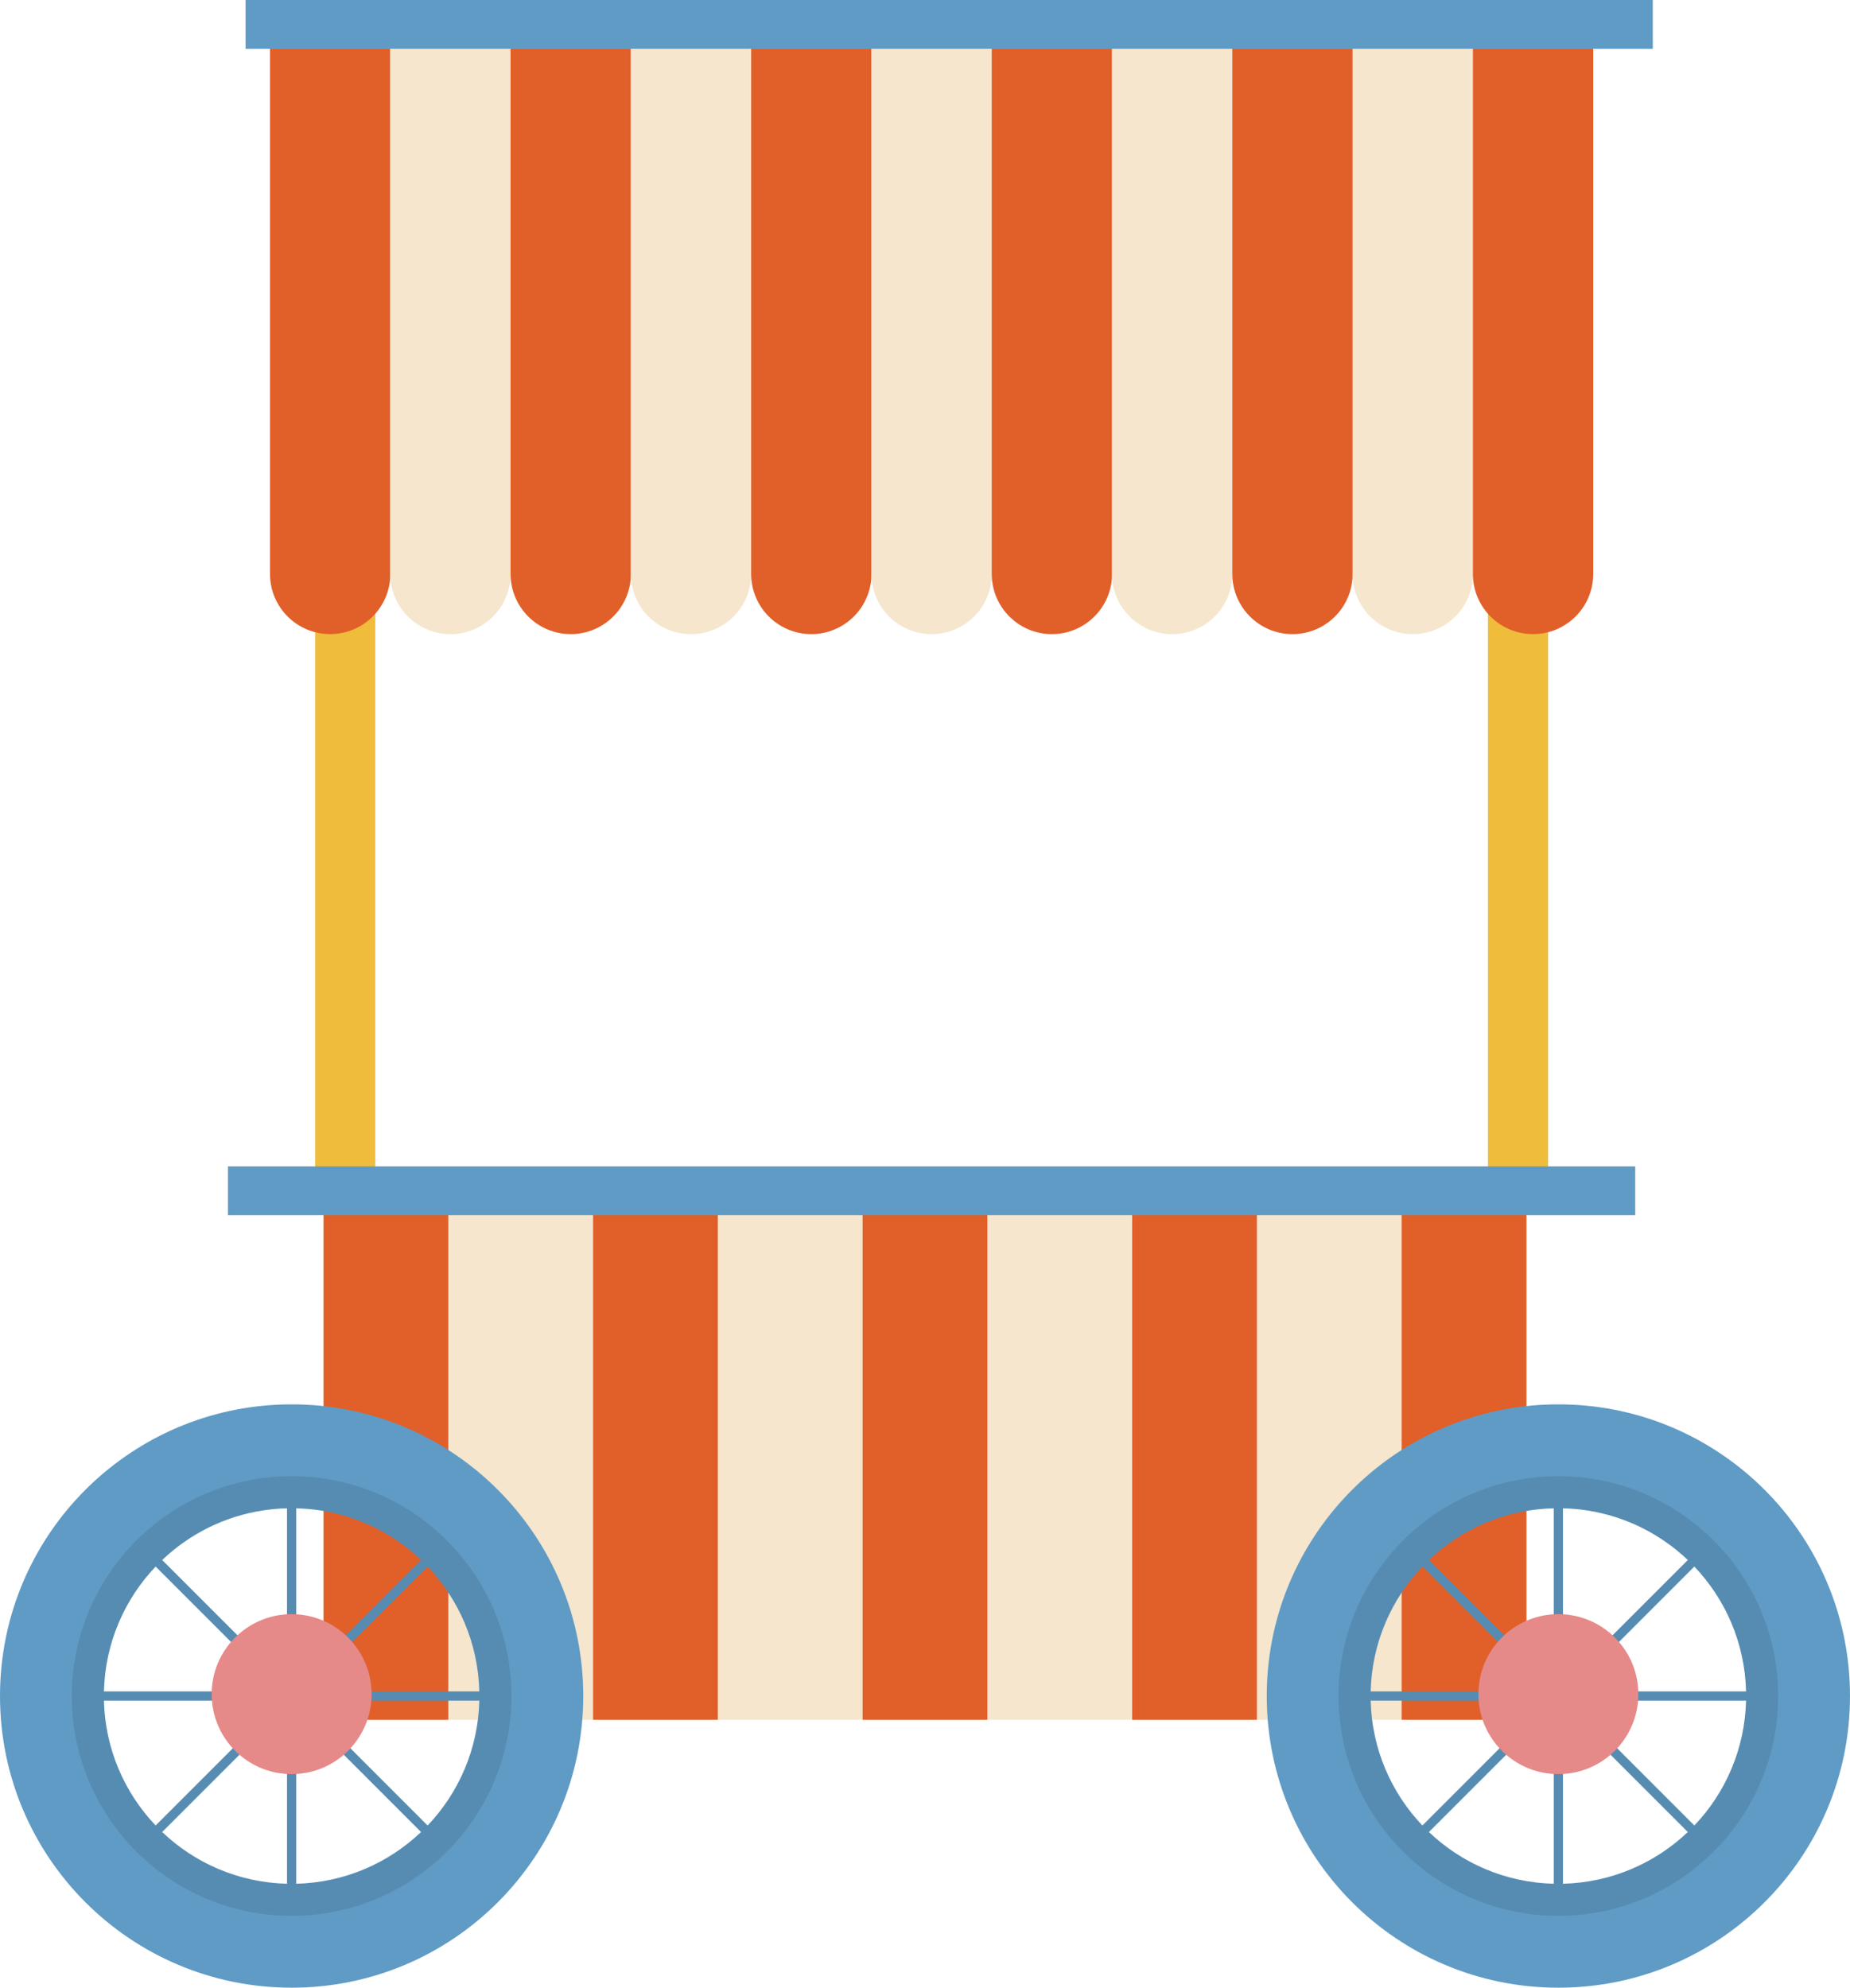
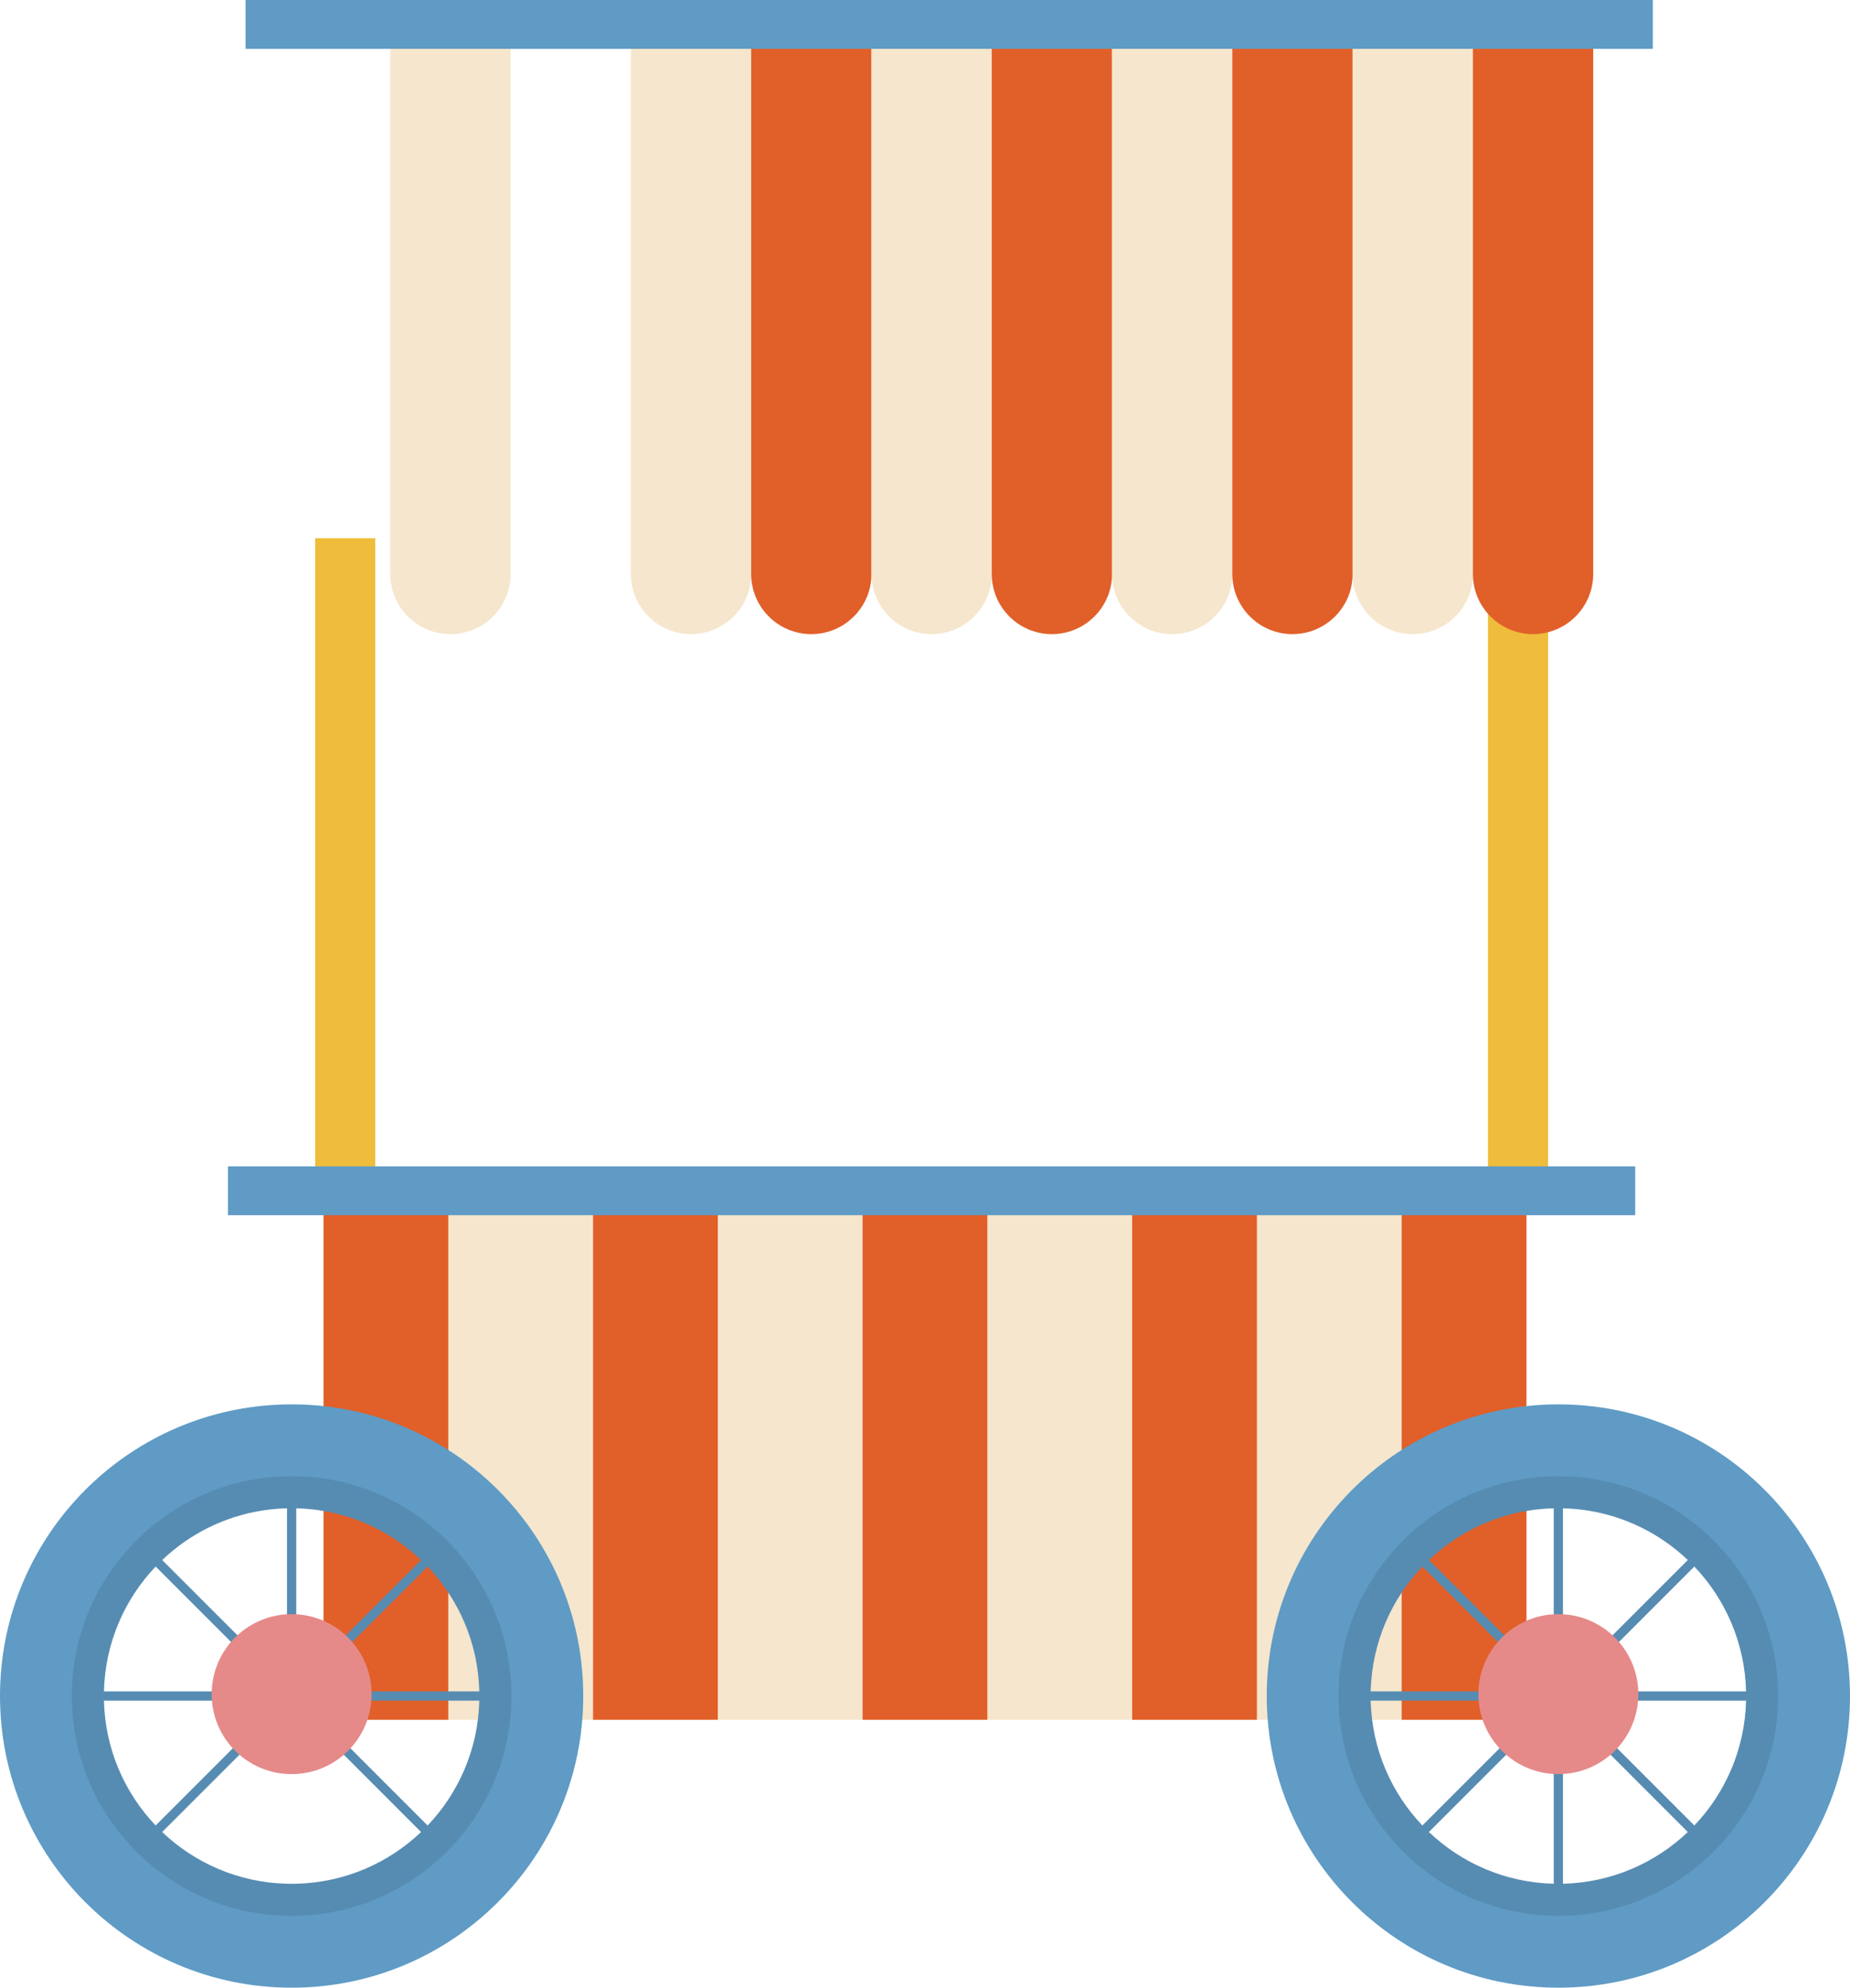
<svg xmlns="http://www.w3.org/2000/svg" height="2403.7" preserveAspectRatio="xMidYMid meet" version="1.0" viewBox="0.0 0.0 2237.6 2403.7" width="2237.6" zoomAndPan="magnify">
  <g>
    <g>
      <g id="change1_1">
        <path d="M297 0H1999.08V59.05H297z" fill="#5f9bc5" />
      </g>
      <g>
        <g id="change2_6">
          <path d="M391.34 1440H1846.24V2079.72H391.34z" fill="#f5e6cd" />
        </g>
        <g fill="#e15f29" id="change3_7">
          <path d="M391.34 1440H542.21V2079.72H391.34z" />
          <path d="M717.34 1440H868.21V2079.72H717.34z" />
          <path d="M1043.35 1440H1194.22V2079.72H1043.35z" />
          <path d="M1369.36 1440H1520.23V2079.72H1369.36z" />
          <path d="M1695.37 1440H1846.24V2079.72H1695.37z" />
        </g>
        <g>
          <g fill="#efbd3b" id="change4_1">
            <path d="M381.16 650.88H453.89V1440H381.16z" />
            <path d="M1799.69 650.88H1872.42V1440H1799.69z" />
          </g>
          <g>
            <g id="change3_1">
-               <path d="M326.59,59.05h145.51V694.08c0,40.16-32.6,72.76-72.76,72.76h0c-40.16,0-72.76-32.6-72.76-72.76V59.05h0Z" fill="#e15f29" />
-             </g>
+               </g>
            <g id="change2_1">
              <path d="M544.83,766.84h0c-40.18,0-72.76-32.57-72.76-72.76V59.05h145.51V694.08c0,40.18-32.57,72.76-72.76,72.76Z" fill="#f5e6cd" />
            </g>
            <g id="change3_2">
-               <path d="M617.57,59.05h145.51V694.08c0,40.16-32.6,72.76-72.76,72.76h0c-40.16,0-72.76-32.6-72.76-72.76V59.05h0Z" fill="#e15f29" />
-             </g>
+               </g>
            <g id="change2_2">
              <path d="M835.81,766.84h0c-40.18,0-72.76-32.57-72.76-72.76V59.05h145.51V694.08c0,40.18-32.57,72.76-72.76,72.76Z" fill="#f5e6cd" />
            </g>
            <g id="change3_3">
              <path d="M908.55,59.05h145.51V694.08c0,40.16-32.6,72.76-72.76,72.76h0c-40.16,0-72.76-32.6-72.76-72.76V59.05h0Z" fill="#e15f29" />
            </g>
            <g id="change2_3">
              <path d="M1126.79,766.84h0c-40.18,0-72.76-32.57-72.76-72.76V59.05s145.51,0,145.51,0V694.08c0,40.18-32.57,72.76-72.76,72.76Z" fill="#f5e6cd" />
            </g>
            <g id="change3_4">
              <path d="M1199.53,59.05h145.51V694.08c0,40.16-32.6,72.76-72.76,72.76h0c-40.16,0-72.76-32.6-72.76-72.76V59.05h0Z" fill="#e15f29" />
            </g>
            <g id="change2_4">
-               <path d="M1417.77,766.84h0c-40.18,0-72.76-32.57-72.76-72.76V59.05s145.51,0,145.51,0V694.08c0,40.18-32.57,72.76-72.76,72.76Z" fill="#f5e6cd" />
+               <path d="M1417.77,766.84c-40.18,0-72.76-32.57-72.76-72.76V59.05s145.51,0,145.51,0V694.08c0,40.18-32.57,72.76-72.76,72.76Z" fill="#f5e6cd" />
            </g>
            <g id="change3_5">
              <path d="M1490.51,59.05h145.51V694.08c0,40.16-32.6,72.76-72.76,72.76h0c-40.16,0-72.76-32.6-72.76-72.76V59.05h0Z" fill="#e15f29" />
            </g>
            <g id="change2_5">
              <path d="M1708.75,766.84h0c-40.18,0-72.76-32.57-72.76-72.76V59.05h145.51V694.08c0,40.18-32.57,72.76-72.76,72.76Z" fill="#f5e6cd" />
            </g>
            <g id="change3_6">
              <path d="M1781.49,59.05h145.51V694.08c0,40.16-32.6,72.76-72.76,72.76h0c-40.16,0-72.76-32.6-72.76-72.76V59.05h0Z" fill="#e15f29" />
            </g>
          </g>
        </g>
        <g id="change1_2">
          <path d="M275.75 1410.47H1977.83V1469.52H275.75z" fill="#5f9bc5" />
        </g>
      </g>
      <g>
        <g>
          <g>
            <g id="change5_1">
              <path d="M284.77,2056.57H125.65c-3.08,0-5.58-2.5-5.58-5.58s2.5-5.58,5.58-5.58h158.76c-.05,1.09-.08,2.2-.08,3.31,0,2.66,.15,5.28,.45,7.86Z" fill="#568cb2" />
            </g>
            <g id="change5_2">
              <path d="M585.37,2050.99c0,3.08-2.5,5.58-5.58,5.58h-159.12c.3-2.58,.45-5.2,.45-7.86,0-1.11-.03-2.21-.08-3.31h158.76c3.08,0,5.58,2.5,5.58,5.58Z" fill="#568cb2" />
            </g>
            <g id="change5_3">
              <path d="M358.3,1823.91v156.63c-1.84-.15-3.7-.23-5.58-.23s-3.74,.08-5.58,.23v-156.63c0-3.08,2.5-5.58,5.58-5.58s5.58,2.5,5.58,5.58Z" fill="#568cb2" />
            </g>
            <g id="change5_4">
-               <path d="M358.3,2116.87v161.18c0,3.08-2.5,5.58-5.58,5.58s-5.58-2.5-5.58-5.58v-161.18c1.84,.15,3.7,.23,5.58,.23s3.74-.08,5.58-.23Z" fill="#568cb2" />
-             </g>
+               </g>
            <g id="change5_5">
              <path d="M309.71,2101.89l-20.12,20.12-93.45,93.45-.04,.04c-1.09,1.09-2.52,1.64-3.95,1.64s-2.86-.54-3.95-1.64c-2.18-2.18-2.18-5.71,0-7.9l113.42-113.42c2.49,2.79,5.19,5.37,8.09,7.71Z" fill="#568cb2" />
            </g>
            <g id="change5_6">
              <path d="M517.23,1894.37l-.05,.05-91.18,91.18-20.1,20.1c-2.35-2.9-4.93-5.6-7.71-8.08l111.15-111.15c2.18-2.18,5.71-2.18,7.9,0,2.18,2.18,2.18,5.71,0,7.9Z" fill="#568cb2" />
            </g>
            <g id="change5_7">
              <path d="M307.25,1997.62c-2.79,2.48-5.37,5.18-7.71,8.08l-20.1-20.11-91.18-91.17-.05-.05c-2.18-2.18-2.18-5.72,0-7.9,2.18-2.18,5.72-2.18,7.9,0l111.15,111.15Z" fill="#568cb2" />
            </g>
            <g id="change5_8">
              <path d="M517.23,2215.5c-1.09,1.09-2.52,1.64-3.95,1.64s-2.86-.54-3.95-1.64l-.04-.04-93.45-93.45-20.12-20.12c2.9-2.34,5.61-4.92,8.09-7.71l20.05,20.05,93.33,93.32,.04,.04c2.18,2.18,2.18,5.72,0,7.9Z" fill="#568cb2" />
            </g>
            <g id="change5_9">
              <path d="M387.46,1751.71c-11.4-1.31-22.99-1.98-34.74-1.98s-23.34,.68-34.74,1.98c-150.02,17.23-266.52,144.64-266.52,299.28,0,166.38,134.88,301.26,301.26,301.26s301.26-134.88,301.26-301.26c0-154.63-116.5-282.05-266.52-299.28Zm129.73,455.84c-2.57,2.7-5.2,5.33-7.9,7.9-39.49,37.61-92.5,61.13-150.99,62.55-1.85,.04-3.72,.07-5.58,.07s-3.73-.02-5.58-.07c-58.49-1.41-111.5-24.94-150.99-62.55-2.69-2.57-5.33-5.2-7.9-7.9-37.59-39.48-61.12-92.5-62.53-150.98-.04-1.85-.07-3.72-.07-5.58s.02-3.73,.07-5.58c1.41-58.49,24.94-111.5,62.54-150.98,2.57-2.7,5.2-5.33,7.9-7.9,32.81-31.25,74.95-52.77,121.83-59.97,9.53-1.46,19.27-2.33,29.16-2.57,1.85-.04,3.72-.07,5.58-.07s3.73,.02,5.58,.07c9.89,.24,19.62,1.11,29.16,2.57,46.87,7.2,89.01,28.72,121.83,59.97,2.7,2.56,5.33,5.2,7.9,7.9,37.6,39.48,61.13,92.5,62.54,150.98,.04,1.85,.07,3.72,.07,5.58s-.02,3.73-.07,5.58c-1.41,58.49-24.94,111.5-62.53,150.98Z" fill="#568cb2" />
            </g>
            <g id="change1_3">
              <path d="M387.46,1699.97c-11.43-1.12-23.02-1.69-34.74-1.69s-23.32,.57-34.74,1.69C139.48,1717.42,0,1867.91,0,2050.99c0,194.8,157.92,352.72,352.72,352.72s352.72-157.92,352.72-352.72c0-183.08-139.48-333.57-317.97-351.02Zm-34.74,616.88c-146.83,0-265.85-119.03-265.85-265.86,0-135.05,100.7-246.58,231.11-263.6,11.37-1.49,22.96-2.25,34.74-2.25s23.37,.77,34.74,2.25c130.41,17.02,231.11,128.55,231.11,263.6,0,146.83-119.03,265.86-265.85,265.86Z" fill="#5f9bc5" />
            </g>
            <g id="change6_3">
              <path d="M449.38,2045.4c-.77-22.82-9.44-43.64-23.38-59.8-2.42-2.83-5.02-5.51-7.76-8.03-8.88-8.19-19.31-14.73-30.78-19.15-9.14-3.52-18.93-5.69-29.16-6.27-1.85-.11-3.71-.16-5.58-.16s-3.74,.06-5.58,.16c-10.22,.58-20.03,2.75-29.16,6.27-11.48,4.42-21.9,10.96-30.78,19.15-2.74,2.52-5.34,5.2-7.76,8.02-13.94,16.16-22.62,36.98-23.38,59.81-.04,1.1-.06,2.2-.06,3.31,0,2.65,.11,5.27,.32,7.86,1.78,22.18,11.05,42.24,25.26,57.66,2.52,2.74,5.2,5.33,8.02,7.77,15.63,13.47,35.61,22.03,57.54,23.27,1.85,.11,3.71,.16,5.58,.16s3.74-.06,5.58-.16c21.94-1.25,41.91-9.8,57.54-23.27,2.82-2.43,5.5-5.03,8.02-7.77,14.21-15.42,23.48-35.48,25.26-57.66,.21-2.59,.32-5.22,.32-7.86,0-1.11-.02-2.21-.06-3.31Zm-45.57,48.77c-2.48,2.79-5.18,5.37-8.09,7.71-10.39,8.42-23.3,13.85-37.42,14.99-1.84,.15-3.7,.23-5.58,.23s-3.74-.08-5.58-.23c-14.12-1.14-27.03-6.57-37.42-14.99-2.9-2.34-5.6-4.92-8.09-7.71-9.12-10.24-15.21-23.25-16.85-37.61-.3-2.58-.45-5.2-.45-7.86,0-1.11,.03-2.21,.08-3.31,.71-15.01,6.27-28.75,15.13-39.7,2.35-2.9,4.93-5.6,7.71-8.08,3.3-2.95,6.9-5.57,10.73-7.84,8.67-5.12,18.57-8.39,29.16-9.24,1.84-.15,3.7-.23,5.58-.23s3.74,.08,5.58,.23c10.58,.85,20.48,4.12,29.16,9.24,3.83,2.27,7.42,4.89,10.73,7.84,2.79,2.48,5.37,5.18,7.71,8.08,8.87,10.95,14.42,24.69,15.13,39.7,.05,1.09,.08,2.2,.08,3.31,0,2.66-.15,5.28-.45,7.86-1.64,14.36-7.73,27.36-16.85,37.61Z" fill="#e58a89" />
            </g>
          </g>
          <g id="change6_2">
            <circle cx="352.72" cy="2045.4" fill="#e58a89" r="85" />
          </g>
        </g>
        <g>
          <g>
            <g id="change5_10">
              <path d="M1816.92,2056.57h-159.13c-3.08,0-5.58-2.5-5.58-5.58s2.5-5.58,5.58-5.58h158.76c-.05,1.09-.08,2.2-.08,3.31,0,2.66,.15,5.28,.45,7.86Z" fill="#568cb2" />
            </g>
            <g id="change5_11">
              <path d="M2117.52,2050.99c0,3.08-2.5,5.58-5.58,5.58h-159.12c.3-2.58,.45-5.2,.45-7.86,0-1.11-.03-2.21-.08-3.31h158.76c3.08,0,5.58,2.5,5.58,5.58Z" fill="#568cb2" />
            </g>
            <g id="change5_12">
              <path d="M1890.44,1823.91v156.63c-1.84-.15-3.7-.23-5.58-.23s-3.74,.08-5.58,.23v-156.63c0-3.08,2.5-5.58,5.58-5.58s5.58,2.5,5.58,5.58Z" fill="#568cb2" />
            </g>
            <g id="change5_13">
              <path d="M1890.44,2116.87v161.18c0,3.08-2.5,5.58-5.58,5.58s-5.58-2.5-5.58-5.58v-161.18c1.84,.15,3.7,.23,5.58,.23s3.74-.08,5.58-.23Z" fill="#568cb2" />
            </g>
            <g id="change5_14">
              <path d="M1841.85,2101.89l-20.12,20.12-93.45,93.45-.04,.04c-1.09,1.09-2.52,1.64-3.95,1.64s-2.86-.54-3.95-1.64c-2.18-2.18-2.18-5.71,0-7.9l113.42-113.42c2.49,2.79,5.19,5.37,8.09,7.71Z" fill="#568cb2" />
            </g>
            <g id="change5_15">
              <path d="M2049.37,1894.37l-.05,.05-91.18,91.18-20.1,20.1c-2.35-2.9-4.93-5.6-7.71-8.08l111.15-111.15c2.18-2.18,5.71-2.18,7.9,0,2.18,2.18,2.18,5.71,0,7.9Z" fill="#568cb2" />
            </g>
            <g id="change5_16">
              <path d="M1839.39,1997.62c-2.79,2.48-5.37,5.18-7.71,8.08l-20.1-20.11-91.18-91.17-.05-.05c-2.18-2.18-2.18-5.72,0-7.9,2.18-2.18,5.72-2.18,7.9,0l111.15,111.15Z" fill="#568cb2" />
            </g>
            <g id="change5_17">
              <path d="M2049.37,2215.5c-1.09,1.09-2.52,1.64-3.95,1.64s-2.86-.54-3.95-1.64l-.04-.04-93.45-93.45-20.12-20.12c2.9-2.34,5.61-4.92,8.09-7.71l20.05,20.05,93.33,93.32,.04,.04c2.18,2.18,2.18,5.72,0,7.9Z" fill="#568cb2" />
            </g>
            <g id="change5_18">
              <path d="M1919.6,1751.71c-11.4-1.31-22.99-1.98-34.74-1.98s-23.34,.68-34.74,1.98c-150.02,17.23-266.52,144.64-266.52,299.28,0,166.38,134.88,301.26,301.26,301.26s301.26-134.88,301.26-301.26c0-154.63-116.5-282.05-266.52-299.28Zm129.73,455.84c-2.57,2.7-5.2,5.33-7.9,7.9-39.49,37.61-92.5,61.13-150.99,62.55-1.85,.04-3.72,.07-5.58,.07s-3.73-.02-5.58-.07c-58.49-1.41-111.5-24.94-150.99-62.55-2.69-2.57-5.33-5.2-7.9-7.9-37.59-39.48-61.12-92.5-62.53-150.98-.04-1.85-.07-3.72-.07-5.58s.02-3.73,.07-5.58c1.41-58.49,24.94-111.5,62.54-150.98,2.57-2.7,5.2-5.33,7.9-7.9,32.81-31.25,74.95-52.77,121.83-59.97,9.53-1.46,19.27-2.33,29.16-2.57,1.85-.04,3.72-.07,5.58-.07s3.73,.02,5.58,.07c9.89,.24,19.62,1.11,29.16,2.57,46.87,7.2,89.01,28.72,121.83,59.97,2.7,2.56,5.33,5.2,7.9,7.9,37.6,39.48,61.13,92.5,62.54,150.98,.04,1.85,.07,3.72,.07,5.58s-.02,3.73-.07,5.58c-1.41,58.49-24.94,111.5-62.53,150.98Z" fill="#568cb2" />
            </g>
            <g id="change1_4">
              <path d="M1919.6,1699.97c-11.43-1.12-23.02-1.69-34.74-1.69s-23.32,.57-34.74,1.69c-178.49,17.45-317.97,167.95-317.97,351.02,0,194.8,157.92,352.72,352.72,352.72s352.72-157.92,352.72-352.72c0-183.08-139.48-333.57-317.97-351.02Zm-34.74,616.88c-146.83,0-265.85-119.03-265.85-265.86,0-135.05,100.7-246.58,231.11-263.6,11.37-1.49,22.96-2.25,34.74-2.25s23.37,.77,34.74,2.25c130.41,17.02,231.11,128.55,231.11,263.6,0,146.83-119.03,265.86-265.85,265.86Z" fill="#5f9bc5" />
            </g>
            <g id="change6_4">
              <path d="M1981.52,2045.4c-.77-22.82-9.44-43.64-23.38-59.8-2.42-2.83-5.02-5.51-7.76-8.03-8.88-8.19-19.31-14.73-30.78-19.15-9.14-3.52-18.93-5.69-29.16-6.27-1.85-.11-3.71-.16-5.58-.16s-3.74,.06-5.58,.16c-10.22,.58-20.03,2.75-29.16,6.27-11.48,4.42-21.9,10.96-30.78,19.15-2.74,2.52-5.34,5.2-7.76,8.02-13.94,16.16-22.62,36.98-23.38,59.81-.04,1.1-.06,2.2-.06,3.31,0,2.65,.11,5.27,.32,7.86,1.78,22.18,11.05,42.24,25.26,57.66,2.52,2.74,5.2,5.33,8.02,7.77,15.63,13.47,35.61,22.03,57.54,23.27,1.85,.11,3.71,.16,5.58,.16s3.74-.06,5.58-.16c21.94-1.25,41.91-9.8,57.54-23.27,2.82-2.43,5.5-5.03,8.02-7.77,14.21-15.42,23.48-35.48,25.26-57.66,.21-2.59,.32-5.22,.32-7.86,0-1.11-.02-2.21-.06-3.31Zm-45.57,48.77c-2.48,2.79-5.18,5.37-8.09,7.71-10.39,8.42-23.3,13.85-37.42,14.99-1.84,.15-3.7,.23-5.58,.23s-3.74-.08-5.58-.23c-14.12-1.14-27.03-6.57-37.42-14.99-2.9-2.34-5.6-4.92-8.09-7.71-9.12-10.24-15.21-23.25-16.85-37.61-.3-2.58-.45-5.2-.45-7.86,0-1.11,.03-2.21,.08-3.31,.71-15.01,6.27-28.75,15.13-39.7,2.35-2.9,4.93-5.6,7.71-8.08,3.3-2.95,6.9-5.57,10.73-7.84,8.67-5.12,18.57-8.39,29.16-9.24,1.84-.15,3.7-.23,5.58-.23s3.74,.08,5.58,.23c10.58,.85,20.48,4.12,29.16,9.24,3.83,2.27,7.42,4.89,10.73,7.84,2.79,2.48,5.37,5.18,7.71,8.08,8.87,10.95,14.42,24.69,15.13,39.7,.05,1.09,.08,2.2,.08,3.31,0,2.66-.15,5.28-.45,7.86-1.64,14.36-7.73,27.36-16.85,37.61Z" fill="#e58a89" />
            </g>
          </g>
          <g id="change6_1">
            <circle cx="1884.86" cy="2048.71" fill="#e58a89" r="85" />
          </g>
        </g>
      </g>
    </g>
  </g>
</svg>